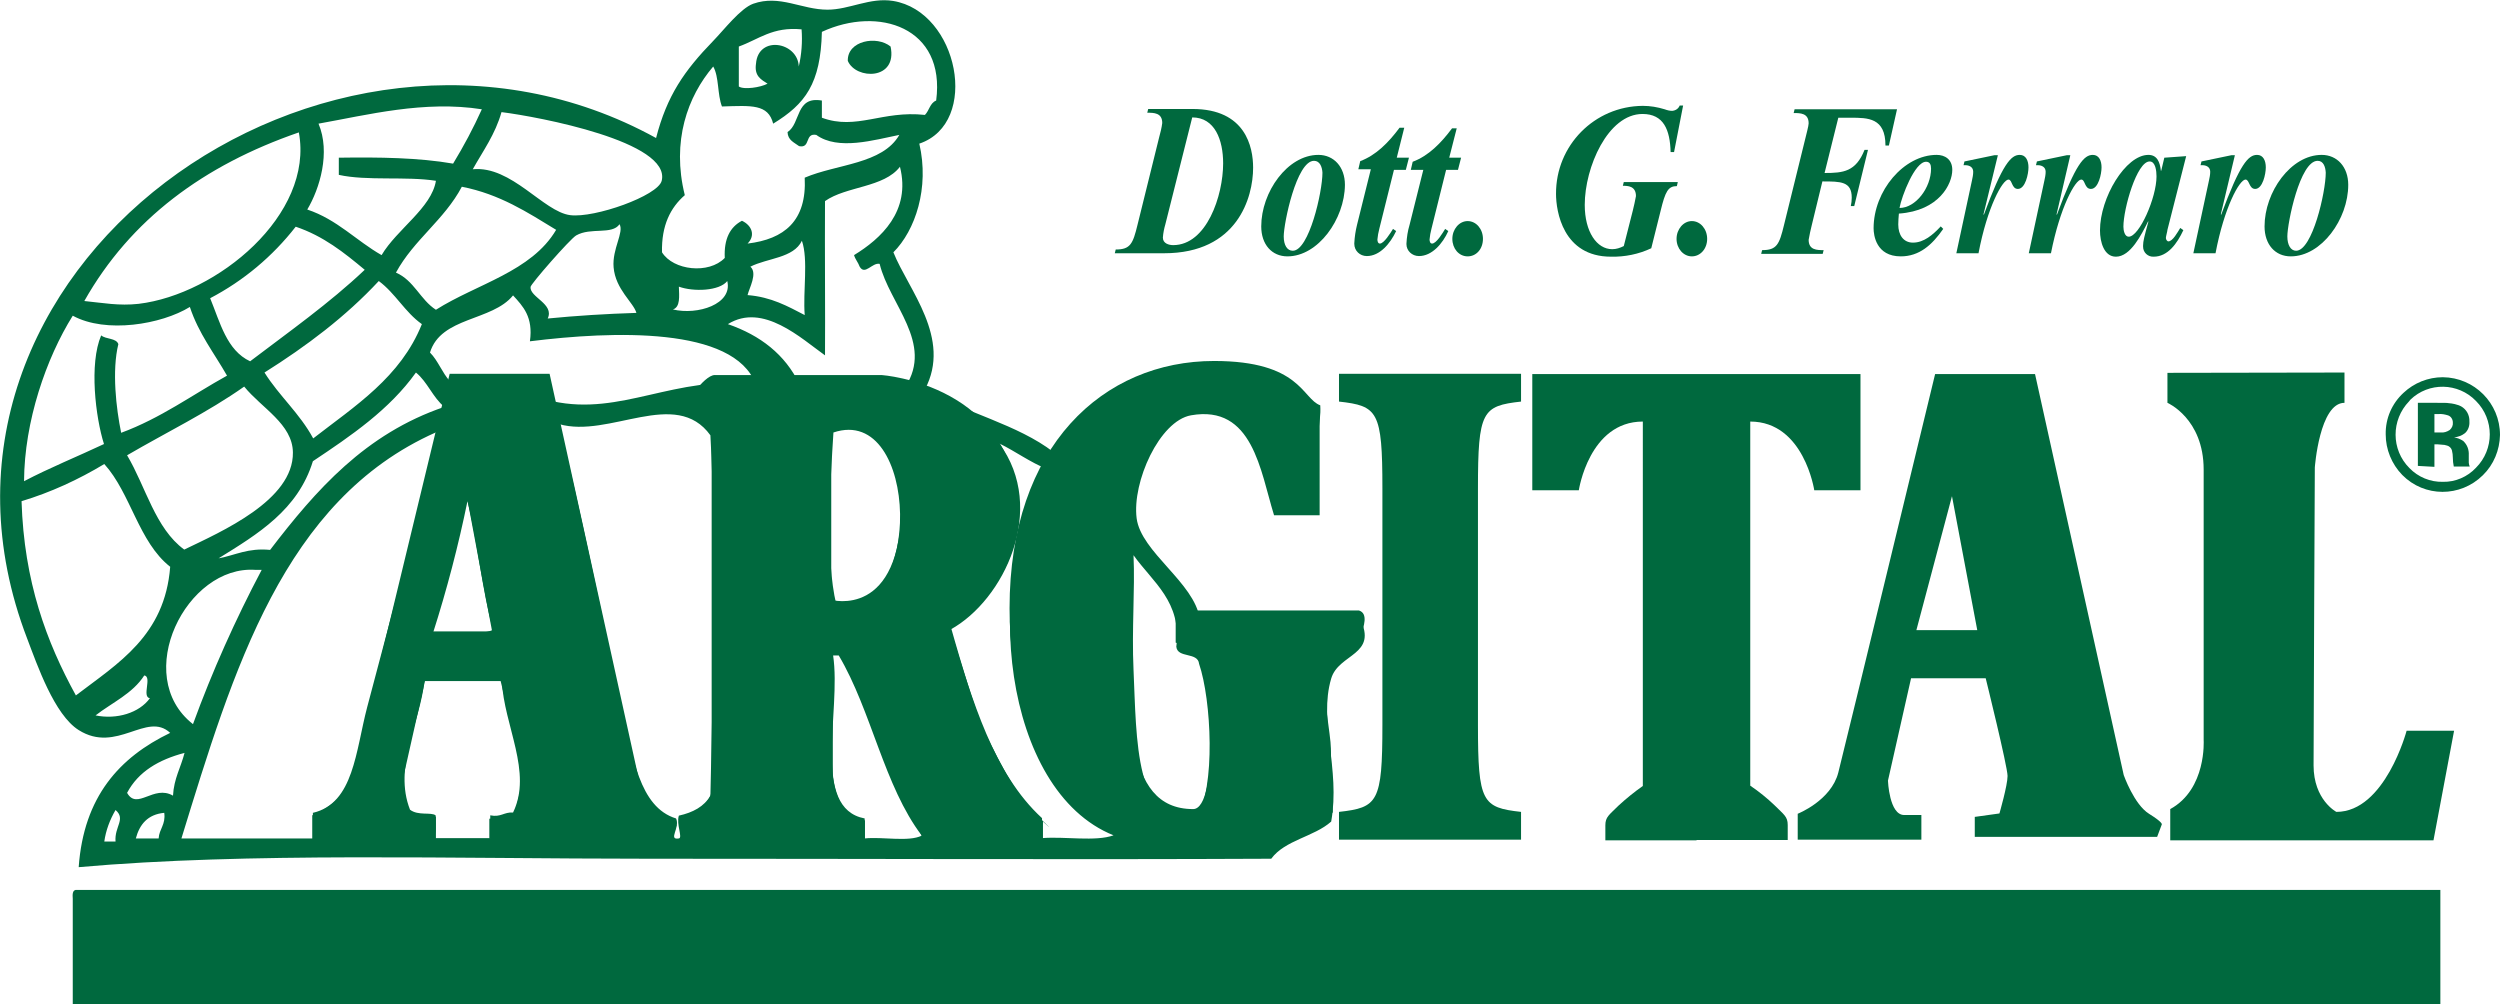
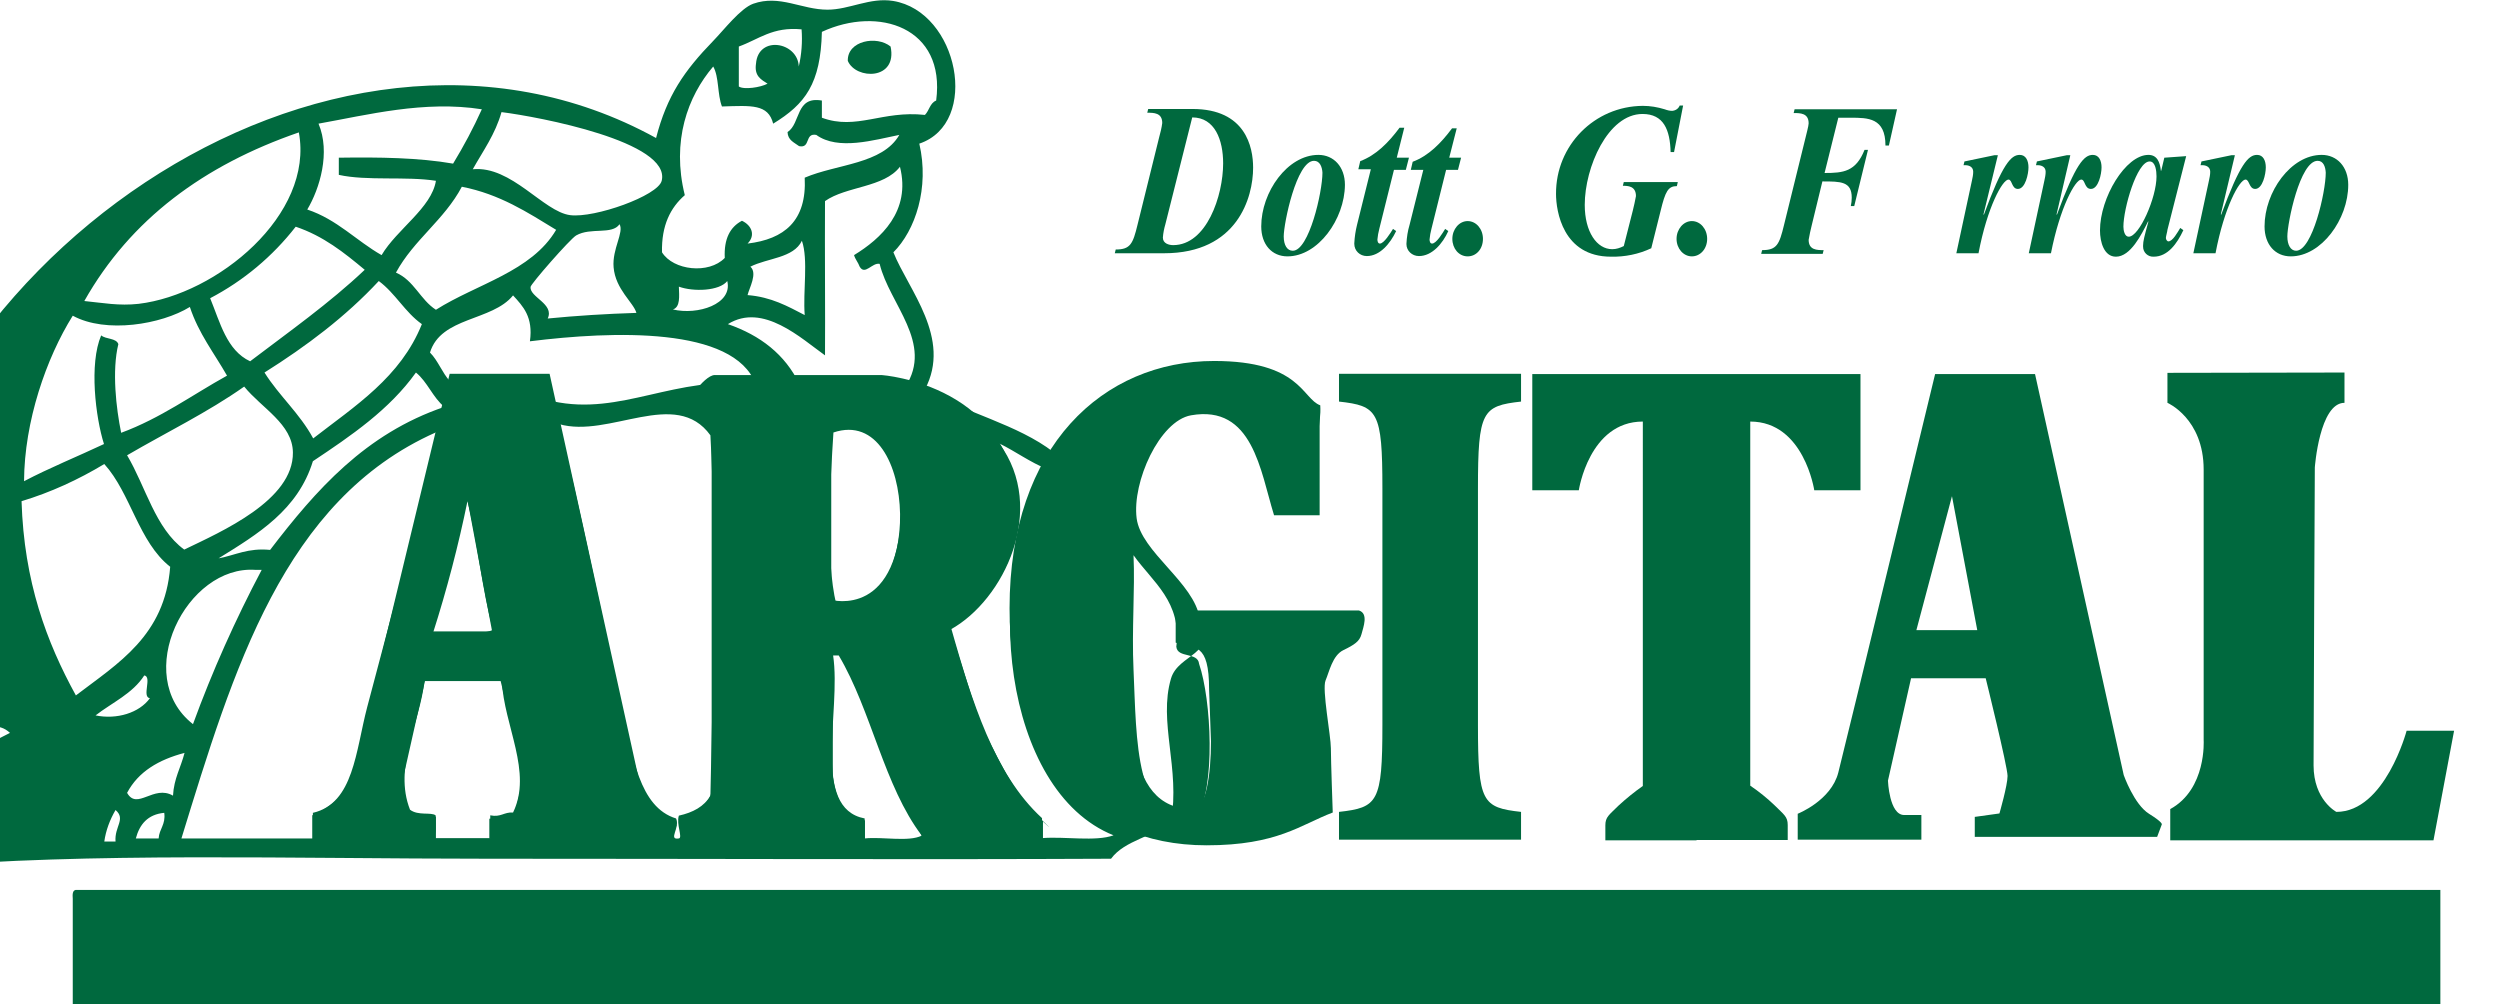
<svg xmlns="http://www.w3.org/2000/svg" version="1.1" id="レイヤー_1" x="0px" y="0px" viewBox="0 0 800.6 321.6" style="enable-background:new 0 0 800.6 321.6;" xml:space="preserve">
  <style type="text/css">
	.st0{fill-rule:evenodd;clip-rule:evenodd;fill:#00693E;}
	.st1{fill:#00693E;}
</style>
  <path class="st0" d="M285.2,14.9c2.3,10.8-11.1,10.7-13.7,4.6C271.3,13,280.8,11.3,285.2,14.9z" />
  <path class="st0" d="M24.2,285h757.3v36.6H23.3v-33.8C23.2,286.5,23.2,285.2,24.2,285z" />
-   <path class="st1" d="M795.1,152.2c-7.2,7.1-18.7,7.1-25.8-0.1c-3.4-3.5-5.3-8.2-5.3-13c-0.1-5.1,2-9.9,5.7-13.3  c3.4-3.2,7.9-5,12.6-5c10.1,0.1,18.3,8.3,18.3,18.5C800.5,144.1,798.6,148.8,795.1,152.2L795.1,152.2z M771.5,128.5  c-5.8,6-5.8,15.5,0.1,21.4c2.8,2.9,6.7,4.5,10.7,4.4c4,0.1,7.9-1.6,10.6-4.5c5.9-5.9,5.9-15.5,0-21.4c-5.7-5.9-15.1-6.1-21-0.4  C771.7,128.3,771.6,128.4,771.5,128.5L771.5,128.5z M774.3,149.2V129h5.6c2.5,0,3.9,0,4.2,0.1c1.4,0.1,2.7,0.4,4,1  c1.8,1,2.8,2.9,2.7,4.9c0.1,1.4-0.4,2.8-1.4,3.7c-1,0.8-2.2,1.2-3.5,1.4c1,0.1,2,0.5,2.9,1.1c1.3,1.2,1.9,2.8,1.8,4.6v1.8  c0,0.2,0,0.4,0,0.6c0,0.2,0.1,0.4,0.1,0.6l0.2,0.6h-5.1c-0.2-0.9-0.3-1.9-0.3-2.8c0-0.8-0.1-1.6-0.3-2.4c-0.2-0.7-0.8-1.3-1.5-1.5  c-0.6-0.2-1.2-0.3-1.8-0.3l-1.2-0.1h-1.1v7.2L774.3,149.2z M783.9,133c-1-0.3-2-0.5-3-0.4h-1.3v5.9h2c1,0.1,2-0.2,2.9-0.8  c0.7-0.6,1.1-1.5,1-2.4C785.5,134.3,784.9,133.3,783.9,133z" />
  <path class="st1" d="M212.5,261.2c-4.8-3-8.1-12.5-8.1-12.5l-28.4-129h-32c0,0-28.8,119.1-31,128.2s-13,13.2-13,13.2v8.3h39.6v-7.9  H134c-4.8,0-5.2-11-5.2-11l7.4-32.9h24c0,0,7,28.4,7,31.4s-2.6,12.1-2.6,12.1l-7.9,1.1v6.4h58.4l1.5-4.2  C216.6,264.6,217.3,264.3,212.5,261.2z M138.1,202.2l11.4-43.2l8.1,43.2H138.1z" />
  <path class="st1" d="M688.2,260.6c-4.8-3-8.1-12.4-8.1-12.4l-28.4-128.4h-32c0,0-28.7,118.6-31,127.6s-13,13.2-13,13.2v8.3h39.6V261  h-5.5c-4.8,0-5.2-11-5.2-11l7.4-32.8h23.9c0,0,7,28.3,7,31.3s-2.6,12-2.6,12l-7.9,1.1v6.4h58.4l1.5-4  C692.2,264,693,263.6,688.2,260.6z M613.7,201.8l11.4-42.9l8.1,42.9H613.7z" />
  <path class="st1" d="M331.8,260.8c-7.7-7.5-12.5-18.8-15.9-25.1s-11.4-34.9-11.4-34.9s21.4-12.4,21.4-36c0-41.7-43.6-44.7-43.6-44.7  h-53.4c-3.5,0-10.9,10.5-8,11.3s7,6.8,7,6.8v114.4c0,6.4-9.6,9-9.6,9v7.5H277v-6.4c-9.2,0-10.3-14.3-10.3-14.3v-39h2.6l26.5,59.7  H334v-6C334,263.1,339.6,268.3,331.8,260.8z M266.2,192.1V137c0,0,22.5-6.4,22.5,24C288.7,198.5,266.2,192.1,266.2,192.1  L266.2,192.1z" />
  <path class="st1" d="M694.1,119.4v9.6c0,0,11.6,5,11.6,21.4V237c0,0,1,15.7-10.7,22.1v10h84.3l6.6-35.1h-15.2c0,0-6.9,26-22.5,26  c0,0-7.3-3.8-7.3-14.9s0.4-95.4,0.4-95.4s1.5-20.7,9.5-20.7v-9.7L694.1,119.4z" />
  <path class="st1" d="M473.3,232.2c0,24.8,1.4,26.4,13.8,27.8v8.9h-58.3v-8.9c12.4-1.4,13.9-3,13.9-27.8v-75.8  c0-24.8-1.5-26.4-13.9-27.8v-8.9h58.3v8.9c-12.4,1.4-13.8,3-13.8,27.8L473.3,232.2z" />
  <path class="st1" d="M436,203.1c-0.6,2.3-2.3,3.4-5.8,5.1s-4.5,6.9-5.7,9.7s1.7,17.7,1.7,21.7s0.6,20.6,0.6,20.6  c-10.3,3.9-17.7,10.5-40.4,10.5c-39.6,0-63.1-29.4-63.1-75.9c0-52.2,30.2-79.2,65.5-79.2c27.7,0,28.2,12.1,34,14.2  c0.4,6.4-2,7.7-0.6,31.5l-14.9,0.6c-5-30.1-11.9-32.9-22.8-32.9c-17.5,0-23,23.6-23,62.6c0,35.3-2.3,67.5,20.6,67.5  c4.1,0,5.7-11,5.7-21.7l-0.6-16.6c0-15.3-4.6-13.1-10.7-15v-10.3h58.7C438.3,196.5,436.6,200.8,436,203.1z" />
  <path class="st1" d="M543.3,269.1h-29.2v-4.8c0-2.7,1.2-3.3,4.2-6.3c2.5-2.3,5.1-4.4,7.8-6.3V135c-17.2,0-20.5,22-20.5,22h-14.9  v-37.2h105.1V157H581c0,0-3.3-22-20.5-22v116.6c2.8,1.9,5.4,4,7.8,6.3c3,3,4.2,3.6,4.2,6.3v4.8H543.3" />
  <path class="st1" d="M371.2,44c0.4-1.5,0.8-3,1-4.6c0-3.3-2.7-3.3-4.8-3.3l0.3-1.2h14.2c17,0,19.4,12.2,19.4,18.8  c0,9.5-5,27.4-28.5,27.4H357l0.3-1.2c4.7,0,5.5-1.8,7-8L371.2,44z M373.2,71.8c-0.4,1.4-0.7,2.8-0.8,4.3c0,1.9,2,2.4,3.3,2.4  c10.7,0,16-15.8,16-26.2c0-7.4-2.6-14.7-9.9-14.7L373.2,71.8z" />
  <path class="st1" d="M412.3,82.1c-5,0-8.4-3.8-8.4-9.6c0-11,8.4-22.9,18.3-22.9c4.9,0,8.5,3.8,8.5,9.6  C430.6,70.2,422.1,82.1,412.3,82.1z M420.8,51.5c-5.6,0-9.7,20-9.7,24.2c0,2.8,1.1,4.6,2.9,4.6c5.2,0,9.5-18.8,9.5-25  C423.4,53.5,422.7,51.5,420.8,51.5z" />
  <path class="st1" d="M447.3,50.5h3.9l-1,3.9h-3.8l-4.7,18.9c-0.3,1.1-0.5,2.3-0.6,3.4c0,0.6,0.2,1.3,0.8,1.3c1.3,0,3.4-3.4,4.2-4.7  l1,0.7c-1.9,4-5.2,8-9.4,8c-2.2,0-4-1.7-4-3.9c0-0.1,0-0.1,0-0.2c0.1-2,0.4-4,0.9-6l4.4-17.7h-4l0.6-2.6c5.1-1.9,9.1-6,12.6-10.7  h1.5L447.3,50.5z" />
  <path class="st1" d="M464.1,50.5h3.8l-1,3.9h-3.8l-4.7,18.9c-0.3,1.1-0.5,2.3-0.6,3.4c0,0.6,0.2,1.3,0.8,1.3c1.4,0,3.4-3.4,4.2-4.7  l1,0.7c-1.8,4-5.2,8-9.4,8c-2.2,0-4-1.7-4-3.8c0-0.1,0-0.1,0-0.2c0.1-2,0.4-4,1-6l4.4-17.6h-4l0.6-2.6c5.1-1.9,9.1-6,12.6-10.7h1.5  L464.1,50.5z" />
  <path class="st1" d="M465.1,76.5c0-3.1,2.2-5.7,4.9-5.7s4.9,2.5,4.9,5.7s-2.1,5.6-4.9,5.6S465.1,79.6,465.1,76.5z" />
  <path class="st1" d="M536.1,48.7H535c-0.2-7.1-2.2-12.2-9-12.2c-11.1,0-18.5,17.1-18.5,29.1c0,8.7,3.9,14.2,8.8,14.2  c1.3,0,2.5-0.4,3.7-1l2.9-11.4c0.4-1.5,0.7-3.1,1-4.6c0-3.3-2.7-3.3-4.2-3.3l0.3-1.2h17.3l-0.3,1.3c-2.8,0-3.7,1.7-5.2,7.9l-3,12  c-4,1.9-8.5,2.8-12.9,2.7c-15.4,0-17.6-14.6-17.6-20.1c-0.1-15.5,12.3-28.1,27.8-28.2c0,0,0,0,0,0c2.4,0,4.7,0.4,7,1.1  c0.8,0.3,1.6,0.5,2.4,0.5c1.1-0.1,2-0.7,2.4-1.7h1.1L536.1,48.7z" />
  <path class="st1" d="M536.9,76.5c0-3.1,2.2-5.7,4.9-5.7s4.9,2.5,4.9,5.7s-2.2,5.6-4.9,5.6S536.9,79.6,536.9,76.5z" />
  <path class="st1" d="M584.3,55.4c6,0,10-0.4,12.8-7.4h1.1l-4.4,18h-1.1c0.2-0.9,0.3-1.8,0.3-2.7c0-5.2-3.5-5.2-9.4-5.2l-3.4,14  c-0.4,1.5-0.7,3.1-1,4.7c0,3.3,2.7,3.3,4.8,3.3l-0.3,1.2H564l0.3-1.2c4.7,0,5.5-1.8,7-8l6.9-28c0.2-0.9,1-3.8,1-4.6  c0-3.3-2.7-3.3-4.8-3.3l0.3-1.2h32.8l-2.6,11.6h-1.1c0-8.9-5.6-8.9-11.2-8.9h-3.9L584.3,55.4z" />
-   <path class="st1" d="M622.3,73.3c-3.6,5.2-7.7,8.8-13.6,8.8c-7.9,0-8.7-6.8-8.7-9c0-12,9.7-23.5,20.2-23.5c2.6,0,5,1.4,5,4.8  c0,4.5-4.2,13.1-17.1,14c-0.1,1.2-0.2,2.3-0.2,3.5c0,3.4,1.7,5.8,4.7,5.8c3.5,0,6.4-2.5,8.9-5.2L622.3,73.3z M618.4,54  c0-1.3-0.4-2.2-1.6-2.2c-3.6,0-7.8,11-8.5,14.8C613.5,66.6,618.4,60.1,618.4,54z" />
  <path class="st1" d="M635.2,68.6l0.1,0.2c6-16.3,8.7-19.2,11.5-19.2c2,0,2.8,1.9,2.8,4s-1,6.9-3.4,6.9c-2,0-1.8-3-3-3  c-1.9,0-6.8,8.8-9.6,23.6h-7.1l5-23.3c0.2-0.9,0.4-1.9,0.4-2.8c0-1.6-1.4-2.1-2.5-2.1h-0.6l0.3-1.2l9.6-2h1.1L635.2,68.6z" />
  <path class="st1" d="M658.6,68.6l0.1,0.2c6-16.3,8.7-19.2,11.5-19.2c2,0,2.8,1.9,2.8,4s-1,6.9-3.4,6.9c-2.1,0-1.8-3-3.1-3  c-1.9,0-6.8,8.8-9.7,23.6h-7.1l5-23.3c0.2-0.9,0.4-1.9,0.4-2.8c0-1.6-1.4-2.1-2.5-2.1H652l0.3-1.2l9.6-2h1.1L658.6,68.6z" />
  <path class="st1" d="M694.1,73.6c0,0.4-0.5,2.1-0.5,2.6s0.4,1.1,0.8,1.1c1.4,0,3-3,3.8-4.3l1,0.7c-2,4.3-5,8.5-9.5,8.5  c-1.8,0.1-3.4-1.3-3.4-3.2c0-0.1,0-0.3,0-0.4c0-1.3,0.4-2.9,1.7-7.6l-0.1-0.1c-2.1,4.2-5.6,11.3-10.3,11.3c-3.8,0-5.1-4.7-5.1-8.4  c0-10.5,8.2-24.2,15.5-24.2c2.8,0,3.7,2.3,4,5.1h0.1l1-4.2l7-0.5L694.1,73.6z M681.7,75.8c3.4,0,8.9-12.5,8.9-19.3  c0-1.7-0.3-4.8-2.2-4.8c-4.1,0-8.4,15.1-8.4,20.9C680,73.8,680.4,75.8,681.7,75.8z" />
  <path class="st1" d="M711.2,68.6l0.1,0.2c6-16.3,8.7-19.2,11.5-19.2c2,0,2.8,1.9,2.8,4s-1,6.9-3.4,6.9c-2,0-1.8-3-3.1-3  c-1.9,0-6.8,8.8-9.6,23.6h-7.1l5-23.3c0.2-0.9,0.4-1.9,0.4-2.8c0-1.6-1.4-2.1-2.5-2.1h-0.6l0.3-1.2l9.6-2h1.1L711.2,68.6z" />
  <path class="st1" d="M733.6,82.1c-5,0-8.4-3.8-8.4-9.6c0-11,8.4-22.9,18.3-22.9c4.9,0,8.5,3.8,8.5,9.6  C752,70.2,743.4,82.1,733.6,82.1z M742.2,51.5c-5.7,0-9.7,20-9.7,24.2c0,2.8,1.1,4.6,2.8,4.6c5.2,0,9.5-18.8,9.5-25  C744.7,53.5,744.1,51.5,742.2,51.5L742.2,51.5z" />
-   <path class="st0" d="M294.4,46c3.3,14.2-1.3,27.8-8.3,34.8c4.8,12,18.8,27.5,10.1,43.9c12.9,7.5,29.7,11.2,41.2,20.1  c13.5-24.3,61.5-39.2,85.2-12.8V165h-14.6c-4.4-14.2-6.8-35.5-26.6-32c-10.1,1.8-18.9,21.4-17.4,33c1.4,10.8,18.5,20.6,20.2,32.1  h51.3c5.9,11.8-6.8,11.1-9.2,19.2c-4.1,13.9,3,28.8,0,45.8c-5.5,4.9-14.8,5.9-19.2,11.9c-61.1,0.3-131.1,0-199.7,0  c-62.1,0-128.2-2.1-182.2,2.7c1.6-22.6,13.1-35.2,29.3-43c-7.5-7-17.1,6.8-29.3-0.9c-7.8-4.9-13.3-20.9-16.5-29.3  C-36.5,86.6,104.8-13.8,210.1,44.2c3.5-13.6,9-21.5,18.3-31.1c3.5-3.6,8.7-10.4,12.8-11.9c8.5-3,15.5,1.9,23.8,1.9  c7,0,13.6-4,21-2.8C306.9,3.7,314,39.4,294.4,46z M247.6,39.6c-1.6-6.3-6.9-5.8-16.4-5.5c-1.5-3.8-0.9-9.5-2.8-12.8  c-8.2,9.6-13.4,23.9-9.1,41.2c-4.6,4-7.5,9.7-7.3,18.3c3.6,5.8,15,7.1,20.1,1.8c-0.3-6.1,1.7-9.9,5.5-11.9c3.2,1.5,4.4,4.7,1.8,7.3  c11.7-1.4,19-7.2,18.3-21.1c10.3-4.4,24.9-4.3,30.3-13.7c-8,1.6-19.6,5.1-26.6,0c-3.8-0.7-1.7,4.4-5.5,3.6c-1.6-1.2-3.6-1.9-3.7-4.5  c4.3-2.8,2.5-11.6,11-10.1v5.5c11.1,4.1,19.3-2.4,33-0.9c1.4-1.4,1.6-3.8,3.6-4.6c3.1-23.5-18.5-30.4-36.6-22  C262.8,26.8,257.9,33.3,247.6,39.6z M236.6,14.9v12.8c1.6,1.1,7,0.3,9.2-0.9c-2-1.3-4.3-2.4-3.7-6.4c0.7-9.2,13.4-7,13.7,0.9  c0.9-3.9,1.2-7.9,0.9-11.9C247.4,8.5,243,12.6,236.6,14.9L236.6,14.9z M102,39.6c3.9,9.2,0.4,20.8-3.6,27.5  c9.6,3.2,15.7,10,23.8,14.6c4.9-8.3,16-15.1,17.4-23.8c-9.5-1.5-22.1,0.1-31.1-1.9v-5.5c13-0.2,25.7,0,36.6,1.9  c3.4-5.6,6.5-11.4,9.2-17.4C135.9,32.1,117.7,36.8,102,39.6z M182.6,68.9c7.8,1,28.1-6.2,29.3-11c3.1-12.5-39.4-20.5-51.3-22  c-2,7.1-5.9,12.4-9.2,18.3C163.8,53,174,67.8,182.6,68.9L182.6,68.9z M27,96.4c6,0.6,11.1,1.6,17.4,0.9c25.1-3,56.2-28.5,51.3-54.9  C65.3,52.9,41.8,70.2,27,96.4z M264.2,64.4c-0.1,15.9,0.1,36.5,0,49.4c-7.6-5.4-19.9-17-31.1-10c10.4,3.6,18.3,9.7,22.9,19.2  c11,0.6,24.4-1.2,33.9,0.9c9.2-14-5.1-26.5-8.2-39.4c-2.4-0.5-4.7,3.8-6.4,0.9c-0.5-1.4-1.4-2.3-1.8-3.7c8.5-5.2,18.3-14,14.7-28.3  C283.1,60.1,271,59.6,264.2,64.4L264.2,64.4z M147.9,59.8c-5.6,10.6-15.4,17-21.1,27.5c5.8,2.5,7.8,8.7,12.8,11.9  c13.1-8.3,30.6-12.2,38.5-25.6C168.9,68,160.1,62.2,147.9,59.8L147.9,59.8z M184.5,75.4c-2,1.2-14.6,15.6-14.6,16.5  c-0.3,3.3,7.7,5.4,5.5,10.1c9.2-0.9,18.7-1.5,28.4-1.8c-0.9-3.3-6.7-7.5-7.3-14.6c-0.5-5.9,3.4-11.2,1.9-13.8  C196,75.3,189.2,72.7,184.5,75.4L184.5,75.4z M94.7,72.6C87.3,82.1,78,89.9,67.3,95.5c3.2,7.8,5.3,16.7,12.8,20.2  c12.5-9.5,25.4-18.6,36.7-29.3C110.2,80.9,103.6,75.6,94.7,72.6z M240.3,85.4c2.4,2.1-0.4,6.9-0.9,9.1c7.6,0.6,12.9,3.6,18.3,6.4  c-0.6-7.6,1.2-17.7-0.9-23.8C254.1,82.7,245.8,82.6,240.3,85.4L240.3,85.4z M84.7,119.3c4.7,7.5,11.3,13.1,15.6,21.1  c13.4-10.4,28-19.6,34.8-36.6c-5.4-3.8-8.5-9.9-13.8-13.8C110.7,101.4,98.2,110.8,84.7,119.3z M217.4,91.8c0.1,3.1,0.5,6.5-1.9,7.3  c7.9,1.9,19.2-1.7,17.4-9.1C230.4,93.2,222.1,93.5,217.4,91.8z M164.3,94.6c-6.7,8.3-23.1,6.8-26.6,18.3c2.6,2.6,3.9,6.5,6.4,9.2h32  c0.3,2.2,1.5,3.4,0.9,6.4c22.1,4.8,39-8.4,65-5.5c-7-18.5-45.8-17-72.3-13.7C170.8,101.5,167.5,98.1,164.3,94.6L164.3,94.6z   M7.7,154.1c8.2-4.3,17.1-7.9,25.6-11.9c-2.7-8.5-4.8-25.7-0.9-34.8c1.5,1.3,4.8,0.8,5.5,2.8c-2.1,8.5-0.7,20.6,0.9,28.4  c12.7-4.7,22.7-12.1,33.9-18.3c-4.1-7.2-9.1-13.5-11.9-22c-9.1,5.6-26.9,8.6-37.5,2.8C14.8,114.7,7.8,134.9,7.7,154.1z M100.2,147.7  C95.4,163.3,82.6,171,70,178.8c5.4-1,9.4-3.4,16.5-2.7c14.7-19.2,30.5-37.2,55.8-45.8c-3.7-3-5.4-8-9.1-11  C124.7,131.2,112.5,139.5,100.2,147.7z M93.8,144.9c-0.1-9.1-10-14.2-15.6-21.1c-11.6,8.2-25,14.7-37.5,22c6,10.1,9,23.4,18.3,30.2  C71,170.2,94,160.2,93.8,144.9z M179,135.8c6.7,26.1,13.7,61.5,20.1,90.6c3.4,15.7,5.6,32.1,17.4,35.7c1.4,2.9-2.7,7,0.9,6.4  c1.3-0.2-0.9-4.6,0-7.3c4.5-1,8.1-2.9,10.1-6.4c0.8-37.1,2-78.4,0-115.4C216.4,124,195.1,140.5,179,135.8z M266.9,138.5  c-1,16-2.6,40.5,0.9,55C295.8,199,294.6,129.2,266.9,138.5L266.9,138.5z M58.1,268.5h42.1v-8.2c13.1-3,13.7-19.9,17.4-33.9  c7.7-29,16.3-61.8,23.8-87.9h-1.9C90.8,160.2,74.7,214.6,58.1,268.5L58.1,268.5z M304.4,201.6c7.1,22.8,13.7,46.1,29.3,60.4v6.4  c7.3-0.6,17.1,1.2,22.9-0.9c-35.6-14.3-42.4-82-21.1-117.2c-5.7-2.3-10.2-5.7-15.5-8.3C335.5,163,321.5,192.2,304.4,201.6  L304.4,201.6z M33.4,148.6c-8.3,5-17.2,9.1-26.5,11.9c0.8,25.8,8,45.1,17.4,62.2c13.5-10.3,28.5-19.1,30.2-41.2  C44.4,173.6,41.9,158,33.4,148.6z M138.7,202.6c6.1-0.6,14.6,1.2,19.2-0.9c-3.6-12.8-4.9-28.1-8.2-41.2  C146.8,174.7,143.1,188.8,138.7,202.6L138.7,202.6z M363,214.5c1,22,0.3,50.9,20.1,47.6c6.3-9.8,4.8-38.1,0.9-49.5  c-0.4-3.9-6.9-1.7-7.3-5.5c1.8-14.4-7.5-20.6-13.7-29.3C363.5,189,362.4,201.4,363,214.5L363,214.5z M81.9,182.5  c-22.2-1.7-39.9,33.9-20.1,49.4c6.2-17,13.6-33.5,22-49.4H81.9z M276.9,262.1v6.4c5.8-0.6,14,1.2,18.3-0.9  c-12.1-15.9-16.1-40-26.6-57.7h-1.8C269.5,228.1,259.6,258.8,276.9,262.1L276.9,262.1z M30.6,229.1c6.8,1.4,14-0.8,17.4-5.5  c-2.7-0.4,0.8-6.9-1.8-7.3C42.5,222.1,35.9,225,30.6,229.1L30.6,229.1z M135.9,218.1c-1.3,13.1-10,27.4-4.6,41.2  c2.6,2,6.7,0.7,8.2,1.8c-0.1,2.6,0.5,6-0.9,7.3H157v-7.3c3.4,0.7,4.4-1.1,7.3-0.9c6.3-12.9-2.9-27.8-3.6-42.1L135.9,218.1z   M40.7,253.9c3.2,5.7,8.5-2.7,14.7,0.9c0.3-5.5,2.5-9,3.7-13.7C50.8,243.3,44.3,247.1,40.7,253.9z M33.4,269.5H37  c-0.4-4.8,3.4-7.2,0-10.1C35.2,262.5,33.9,265.9,33.4,269.5L33.4,269.5z M43.5,268.5h7.3c0.2-3.1,2.3-4.4,1.8-8.2  C47.3,260.8,44.7,264,43.5,268.5L43.5,268.5z" />
+   <path class="st0" d="M294.4,46c3.3,14.2-1.3,27.8-8.3,34.8c4.8,12,18.8,27.5,10.1,43.9c12.9,7.5,29.7,11.2,41.2,20.1  c13.5-24.3,61.5-39.2,85.2-12.8V165h-14.6c-4.4-14.2-6.8-35.5-26.6-32c-10.1,1.8-18.9,21.4-17.4,33c1.4,10.8,18.5,20.6,20.2,32.1  c5.9,11.8-6.8,11.1-9.2,19.2c-4.1,13.9,3,28.8,0,45.8c-5.5,4.9-14.8,5.9-19.2,11.9c-61.1,0.3-131.1,0-199.7,0  c-62.1,0-128.2-2.1-182.2,2.7c1.6-22.6,13.1-35.2,29.3-43c-7.5-7-17.1,6.8-29.3-0.9c-7.8-4.9-13.3-20.9-16.5-29.3  C-36.5,86.6,104.8-13.8,210.1,44.2c3.5-13.6,9-21.5,18.3-31.1c3.5-3.6,8.7-10.4,12.8-11.9c8.5-3,15.5,1.9,23.8,1.9  c7,0,13.6-4,21-2.8C306.9,3.7,314,39.4,294.4,46z M247.6,39.6c-1.6-6.3-6.9-5.8-16.4-5.5c-1.5-3.8-0.9-9.5-2.8-12.8  c-8.2,9.6-13.4,23.9-9.1,41.2c-4.6,4-7.5,9.7-7.3,18.3c3.6,5.8,15,7.1,20.1,1.8c-0.3-6.1,1.7-9.9,5.5-11.9c3.2,1.5,4.4,4.7,1.8,7.3  c11.7-1.4,19-7.2,18.3-21.1c10.3-4.4,24.9-4.3,30.3-13.7c-8,1.6-19.6,5.1-26.6,0c-3.8-0.7-1.7,4.4-5.5,3.6c-1.6-1.2-3.6-1.9-3.7-4.5  c4.3-2.8,2.5-11.6,11-10.1v5.5c11.1,4.1,19.3-2.4,33-0.9c1.4-1.4,1.6-3.8,3.6-4.6c3.1-23.5-18.5-30.4-36.6-22  C262.8,26.8,257.9,33.3,247.6,39.6z M236.6,14.9v12.8c1.6,1.1,7,0.3,9.2-0.9c-2-1.3-4.3-2.4-3.7-6.4c0.7-9.2,13.4-7,13.7,0.9  c0.9-3.9,1.2-7.9,0.9-11.9C247.4,8.5,243,12.6,236.6,14.9L236.6,14.9z M102,39.6c3.9,9.2,0.4,20.8-3.6,27.5  c9.6,3.2,15.7,10,23.8,14.6c4.9-8.3,16-15.1,17.4-23.8c-9.5-1.5-22.1,0.1-31.1-1.9v-5.5c13-0.2,25.7,0,36.6,1.9  c3.4-5.6,6.5-11.4,9.2-17.4C135.9,32.1,117.7,36.8,102,39.6z M182.6,68.9c7.8,1,28.1-6.2,29.3-11c3.1-12.5-39.4-20.5-51.3-22  c-2,7.1-5.9,12.4-9.2,18.3C163.8,53,174,67.8,182.6,68.9L182.6,68.9z M27,96.4c6,0.6,11.1,1.6,17.4,0.9c25.1-3,56.2-28.5,51.3-54.9  C65.3,52.9,41.8,70.2,27,96.4z M264.2,64.4c-0.1,15.9,0.1,36.5,0,49.4c-7.6-5.4-19.9-17-31.1-10c10.4,3.6,18.3,9.7,22.9,19.2  c11,0.6,24.4-1.2,33.9,0.9c9.2-14-5.1-26.5-8.2-39.4c-2.4-0.5-4.7,3.8-6.4,0.9c-0.5-1.4-1.4-2.3-1.8-3.7c8.5-5.2,18.3-14,14.7-28.3  C283.1,60.1,271,59.6,264.2,64.4L264.2,64.4z M147.9,59.8c-5.6,10.6-15.4,17-21.1,27.5c5.8,2.5,7.8,8.7,12.8,11.9  c13.1-8.3,30.6-12.2,38.5-25.6C168.9,68,160.1,62.2,147.9,59.8L147.9,59.8z M184.5,75.4c-2,1.2-14.6,15.6-14.6,16.5  c-0.3,3.3,7.7,5.4,5.5,10.1c9.2-0.9,18.7-1.5,28.4-1.8c-0.9-3.3-6.7-7.5-7.3-14.6c-0.5-5.9,3.4-11.2,1.9-13.8  C196,75.3,189.2,72.7,184.5,75.4L184.5,75.4z M94.7,72.6C87.3,82.1,78,89.9,67.3,95.5c3.2,7.8,5.3,16.7,12.8,20.2  c12.5-9.5,25.4-18.6,36.7-29.3C110.2,80.9,103.6,75.6,94.7,72.6z M240.3,85.4c2.4,2.1-0.4,6.9-0.9,9.1c7.6,0.6,12.9,3.6,18.3,6.4  c-0.6-7.6,1.2-17.7-0.9-23.8C254.1,82.7,245.8,82.6,240.3,85.4L240.3,85.4z M84.7,119.3c4.7,7.5,11.3,13.1,15.6,21.1  c13.4-10.4,28-19.6,34.8-36.6c-5.4-3.8-8.5-9.9-13.8-13.8C110.7,101.4,98.2,110.8,84.7,119.3z M217.4,91.8c0.1,3.1,0.5,6.5-1.9,7.3  c7.9,1.9,19.2-1.7,17.4-9.1C230.4,93.2,222.1,93.5,217.4,91.8z M164.3,94.6c-6.7,8.3-23.1,6.8-26.6,18.3c2.6,2.6,3.9,6.5,6.4,9.2h32  c0.3,2.2,1.5,3.4,0.9,6.4c22.1,4.8,39-8.4,65-5.5c-7-18.5-45.8-17-72.3-13.7C170.8,101.5,167.5,98.1,164.3,94.6L164.3,94.6z   M7.7,154.1c8.2-4.3,17.1-7.9,25.6-11.9c-2.7-8.5-4.8-25.7-0.9-34.8c1.5,1.3,4.8,0.8,5.5,2.8c-2.1,8.5-0.7,20.6,0.9,28.4  c12.7-4.7,22.7-12.1,33.9-18.3c-4.1-7.2-9.1-13.5-11.9-22c-9.1,5.6-26.9,8.6-37.5,2.8C14.8,114.7,7.8,134.9,7.7,154.1z M100.2,147.7  C95.4,163.3,82.6,171,70,178.8c5.4-1,9.4-3.4,16.5-2.7c14.7-19.2,30.5-37.2,55.8-45.8c-3.7-3-5.4-8-9.1-11  C124.7,131.2,112.5,139.5,100.2,147.7z M93.8,144.9c-0.1-9.1-10-14.2-15.6-21.1c-11.6,8.2-25,14.7-37.5,22c6,10.1,9,23.4,18.3,30.2  C71,170.2,94,160.2,93.8,144.9z M179,135.8c6.7,26.1,13.7,61.5,20.1,90.6c3.4,15.7,5.6,32.1,17.4,35.7c1.4,2.9-2.7,7,0.9,6.4  c1.3-0.2-0.9-4.6,0-7.3c4.5-1,8.1-2.9,10.1-6.4c0.8-37.1,2-78.4,0-115.4C216.4,124,195.1,140.5,179,135.8z M266.9,138.5  c-1,16-2.6,40.5,0.9,55C295.8,199,294.6,129.2,266.9,138.5L266.9,138.5z M58.1,268.5h42.1v-8.2c13.1-3,13.7-19.9,17.4-33.9  c7.7-29,16.3-61.8,23.8-87.9h-1.9C90.8,160.2,74.7,214.6,58.1,268.5L58.1,268.5z M304.4,201.6c7.1,22.8,13.7,46.1,29.3,60.4v6.4  c7.3-0.6,17.1,1.2,22.9-0.9c-35.6-14.3-42.4-82-21.1-117.2c-5.7-2.3-10.2-5.7-15.5-8.3C335.5,163,321.5,192.2,304.4,201.6  L304.4,201.6z M33.4,148.6c-8.3,5-17.2,9.1-26.5,11.9c0.8,25.8,8,45.1,17.4,62.2c13.5-10.3,28.5-19.1,30.2-41.2  C44.4,173.6,41.9,158,33.4,148.6z M138.7,202.6c6.1-0.6,14.6,1.2,19.2-0.9c-3.6-12.8-4.9-28.1-8.2-41.2  C146.8,174.7,143.1,188.8,138.7,202.6L138.7,202.6z M363,214.5c1,22,0.3,50.9,20.1,47.6c6.3-9.8,4.8-38.1,0.9-49.5  c-0.4-3.9-6.9-1.7-7.3-5.5c1.8-14.4-7.5-20.6-13.7-29.3C363.5,189,362.4,201.4,363,214.5L363,214.5z M81.9,182.5  c-22.2-1.7-39.9,33.9-20.1,49.4c6.2-17,13.6-33.5,22-49.4H81.9z M276.9,262.1v6.4c5.8-0.6,14,1.2,18.3-0.9  c-12.1-15.9-16.1-40-26.6-57.7h-1.8C269.5,228.1,259.6,258.8,276.9,262.1L276.9,262.1z M30.6,229.1c6.8,1.4,14-0.8,17.4-5.5  c-2.7-0.4,0.8-6.9-1.8-7.3C42.5,222.1,35.9,225,30.6,229.1L30.6,229.1z M135.9,218.1c-1.3,13.1-10,27.4-4.6,41.2  c2.6,2,6.7,0.7,8.2,1.8c-0.1,2.6,0.5,6-0.9,7.3H157v-7.3c3.4,0.7,4.4-1.1,7.3-0.9c6.3-12.9-2.9-27.8-3.6-42.1L135.9,218.1z   M40.7,253.9c3.2,5.7,8.5-2.7,14.7,0.9c0.3-5.5,2.5-9,3.7-13.7C50.8,243.3,44.3,247.1,40.7,253.9z M33.4,269.5H37  c-0.4-4.8,3.4-7.2,0-10.1C35.2,262.5,33.9,265.9,33.4,269.5L33.4,269.5z M43.5,268.5h7.3c0.2-3.1,2.3-4.4,1.8-8.2  C47.3,260.8,44.7,264,43.5,268.5L43.5,268.5z" />
</svg>